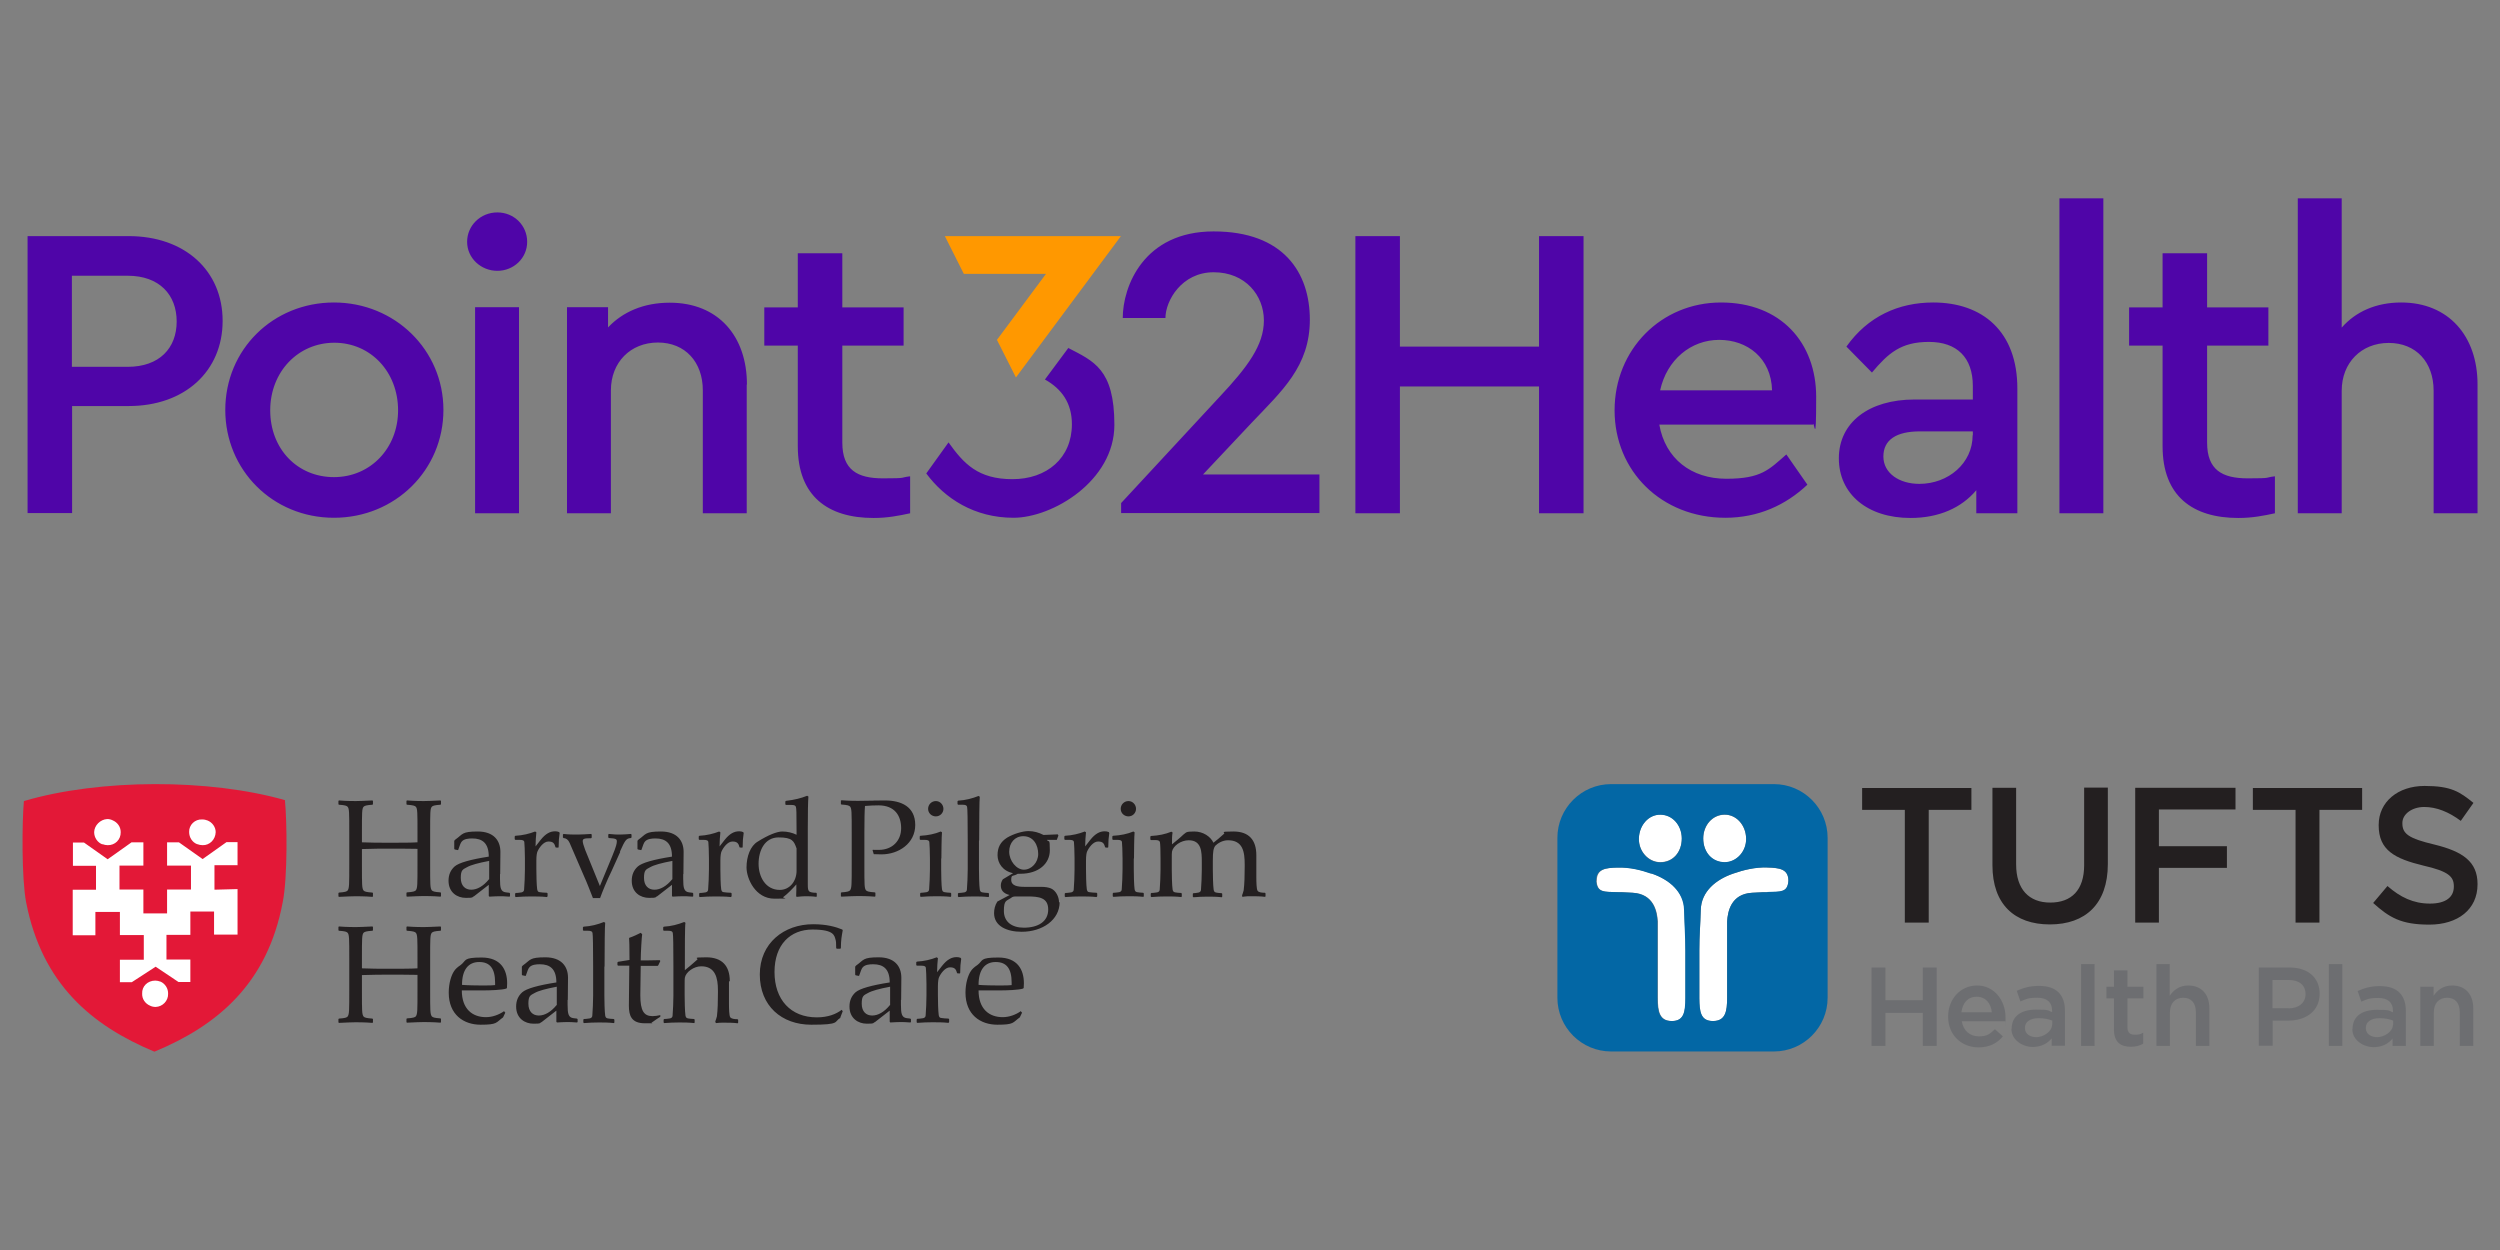
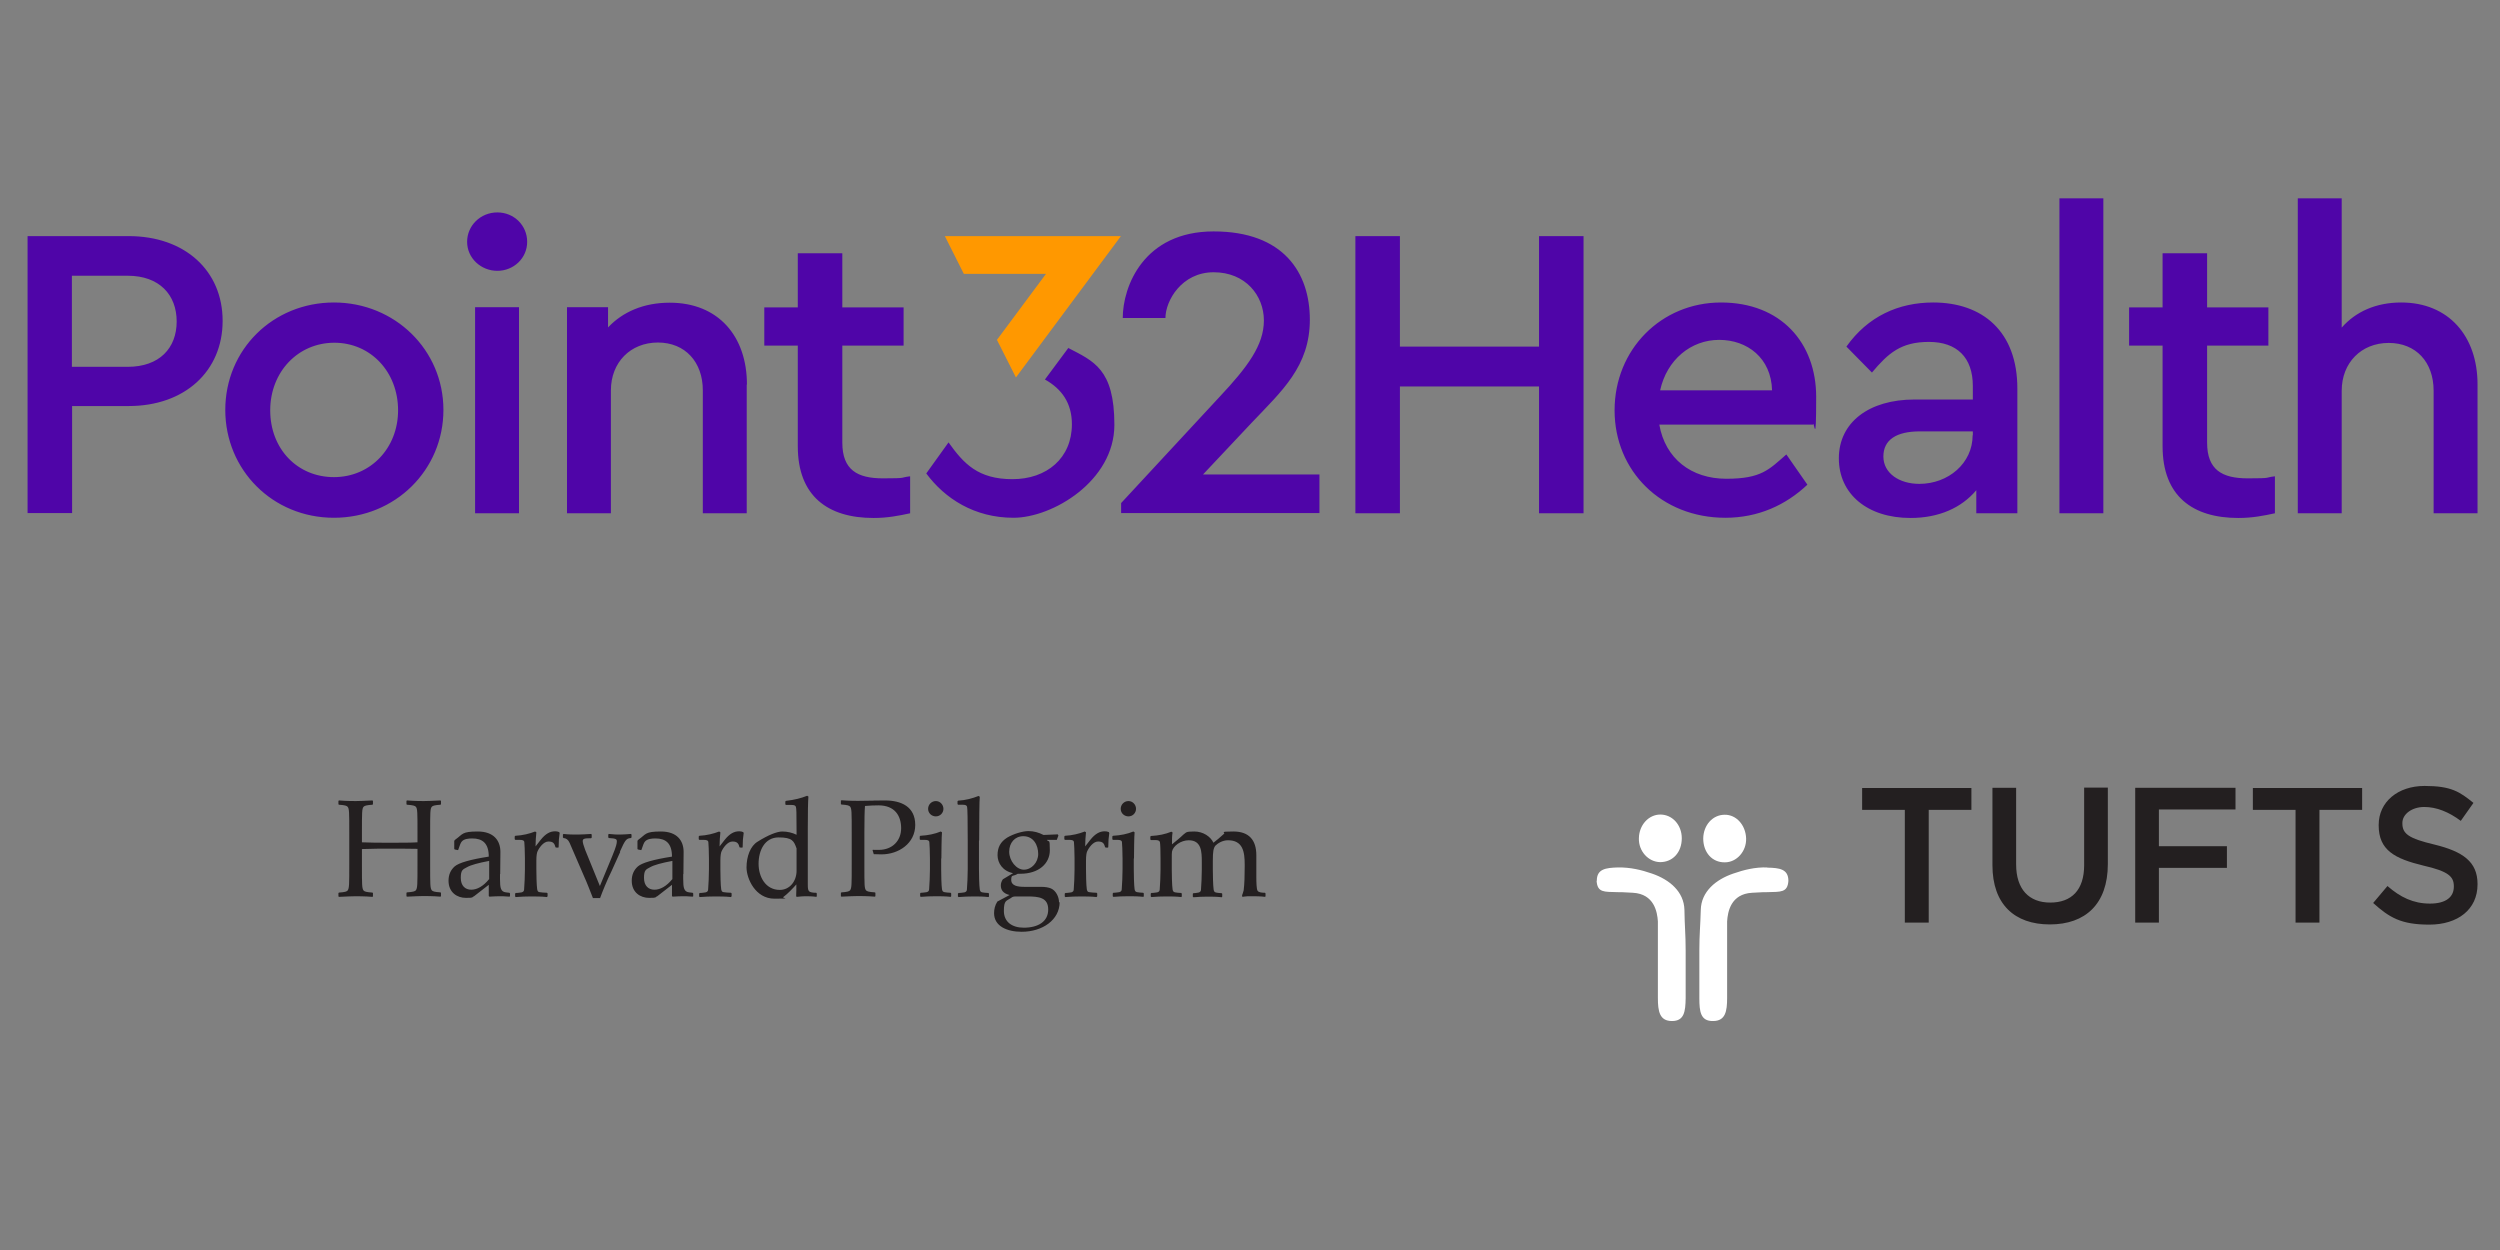
<svg xmlns="http://www.w3.org/2000/svg" id="Point32Health_Logo" version="1.1" viewBox="0 0 1224 612">
  <rect x="0" y="0" width="1224" height="612" fill="#808080" stroke="none" />
  <defs>
    <style> .st0 { fill: #6d6e71; } .st1 { fill: #231f20; } .st2 { fill: #4f05a8; } .st3 { fill: #ff9800; } .st4 { fill: #fff; } .st5 { fill: #e31837; } .st6 { fill: #0367a5; } </style>
  </defs>
  <g>
-     <path id="Descriptor" class="st0" d="M916.3,473.7h6.8v16h18.3v-16h6.8v38.4h-6.8v-16.2h-18.3v16.2h-6.8v-38.4ZM953.8,497.7h0c0-8.4,5.9-15.2,14.2-15.2s13.9,7.2,13.9,15.6,0,1.2-.1,1.9h-21.3c.7,4.7,4.1,7.4,8.3,7.4s5.5-1.2,7.9-3.5l3.9,3.5c-2.7,3.3-6.5,5.4-11.9,5.4-8.4,0-14.9-6.1-14.9-15h0ZM975.2,495.6c-.4-4.3-3-7.6-7.4-7.6s-6.9,3.1-7.5,7.6h14.9,0ZM984.9,503.7h0c0-6.4,4.9-9.4,12-9.4s5.5.5,7.8,1.2v-.7c0-4.1-2.5-6.3-7.2-6.3s-5.6.7-8.3,1.8l-1.8-5.2c3.2-1.4,6.3-2.4,10.9-2.4s7.6,1.2,9.6,3.2c2.1,2.1,3.1,5.2,3.1,8.9v17.2h-6.5v-3.6c-2,2.4-5,4.2-9.4,4.2s-10.3-3.1-10.3-8.9h0ZM1004.8,501.7v-2c-1.7-.7-3.9-1.2-6.6-1.2-4.3,0-6.8,1.8-6.8,4.8h0c0,2.9,2.5,4.5,5.6,4.5s7.7-2.5,7.7-6.2h0ZM1018.9,472h6.6v40.1h-6.6v-40.1ZM1035,504.1v-15.3h-3.7v-5.7h3.7v-8h6.6v8h7.8v5.7h-7.8v14.2c0,2.6,1.3,3.6,3.6,3.6s2.8-.3,4.1-1v5.4c-1.6.9-3.5,1.5-6,1.5-4.9,0-8.3-2.1-8.3-8.5h0ZM1055.7,472h6.6v15.5c1.9-2.7,4.6-5,9.1-5,6.5,0,10.3,4.4,10.3,11.1v18.5h-6.6v-16.5c0-4.5-2.2-7.1-6.2-7.1s-6.5,2.7-6.5,7.2v16.4h-6.6v-40.1h0ZM1105.9,473.7h15.2c9,0,14.6,5.1,14.6,12.8h0c0,8.7-6.9,13.2-15.4,13.2h-7.6v12.3h-6.8v-38.4h0ZM1120.5,493.7c5.1,0,8.3-2.9,8.3-6.9h0c0-4.6-3.2-7-8.3-7h-7.9v13.8h7.9ZM1140.2,472h6.6v40.1h-6.6v-40.1ZM1151.8,503.8h0c0-6.4,4.9-9.4,12-9.4s5.5.5,7.8,1.2v-.7c0-4.1-2.5-6.3-7.2-6.3s-5.6.7-8.3,1.8l-1.8-5.2c3.2-1.4,6.3-2.4,10.9-2.4s7.6,1.2,9.6,3.2c2.1,2.1,3.1,5.2,3.1,8.9v17.2h-6.5v-3.6c-2,2.4-5,4.2-9.4,4.2s-10.3-3.1-10.3-8.9h0ZM1171.7,501.7v-2c-1.7-.7-3.9-1.2-6.6-1.2-4.3,0-6.8,1.8-6.8,4.8h0c0,2.9,2.5,4.5,5.6,4.5s7.7-2.5,7.7-6.2h0ZM1184.9,483.1h6.6v4.4c1.9-2.7,4.6-5,9.1-5,6.5,0,10.3,4.4,10.3,11.1v18.5h-6.6v-16.5c0-4.5-2.2-7.1-6.2-7.1s-6.5,2.7-6.5,7.2v16.4h-6.6v-29h0Z" />
    <path id="Wordmark" class="st1" d="M932.6,396.5h-20.9v-10.7h53.5v10.7h-20.9v55.2h-11.7v-55.2h0ZM975.5,423.7v-38h11.6v37.5c0,12.2,6.3,18.7,16.7,18.7s16.6-6.1,16.6-18.3v-38h11.6v37.4c0,19.7-11.1,29.6-28.4,29.6s-28.1-9.9-28.1-29h0ZM1045.4,385.7h49.1v10.6h-37.5v18h33.3v10.6h-33.3v26.8h-11.6v-65.9h0ZM1123.9,396.5h-20.9v-10.7h53.5v10.7h-20.9v55.2h-11.7v-55.2h0ZM1161.9,442.1l7-8.3c6.3,5.5,12.7,8.6,20.8,8.6s11.7-3.4,11.7-8.3v-.2c0-4.7-2.6-7.3-14.9-10.1-14-3.4-21.9-7.5-21.9-19.7v-.2c0-11.3,9.4-19.1,22.5-19.1s17.2,2.9,23.9,8.3l-6.2,8.8c-5.9-4.4-11.9-6.8-17.9-6.8s-10.7,3.5-10.7,7.8v.2c0,5.1,3,7.4,15.7,10.4,13.9,3.4,21.1,8.4,21.1,19.3v.2c0,12.3-9.7,19.7-23.6,19.7s-19.6-3.5-27.5-10.6h0Z" />
    <g>
      <path class="st4" d="M781.7,431.3c.4,5.8,3.7,5.3,10.2,5.5,2.8,0,1.5,0,7.6.3,10.4.6,11.9,9.4,12.2,14,0,12.5,0,25,0,37.5,0,6.5.8,11.3,6.9,11.3,6,0,6.6-4.6,6.7-11.2,0-7.8,0-15.6,0-23.3h0c0-8-.5-11.9-.6-19.9-.2-9-7.4-14.9-15.9-17.8-5.2-1.8-10.6-3.1-16.7-3-5.9.2-10.3.7-10.3,6.5h0Z" />
      <path class="st4" d="M823.4,410.4c0-6.5-4.6-11.6-10.5-11.6-5.7,0-10.4,5.1-10.5,11.6-.2,6.3,4.6,11.6,10.4,11.7,6.2,0,10.6-4.8,10.6-11.7h0Z" />
      <path class="st4" d="M854.9,410.5c-.2-6.5-4.8-11.7-10.5-11.6-5.9,0-10.4,5.1-10.5,11.6,0,6.9,4.4,11.8,10.6,11.7,5.8,0,10.6-5.4,10.4-11.7Z" />
      <path class="st4" d="M865.3,424.7c-6.1-.2-11.5,1.2-16.7,3-8.5,2.9-15.7,8.8-15.9,17.8-.2,8-.7,11.9-.7,19.9h0c0,7.8,0,15.6,0,23.3,0,6.6.6,11.3,6.7,11.2,6.1,0,6.9-4.8,6.9-11.3,0-12.5,0-25,0-37.5.3-4.7,1.8-13.4,12.2-14,6.2-.4,4.8-.2,7.6-.3,6.4-.2,9.8.3,10.2-5.5,0-5.8-4.3-6.4-10.3-6.5h0Z" />
-       <path class="st6" d="M868.5,383.9h-79.7c-14.5,0-26.3,11.8-26.3,26.3v78.3c0,14.5,11.8,26.3,26.3,26.3h79.7c14.5,0,26.3-11.8,26.3-26.3v-78.3c0-14.5-11.8-26.3-26.3-26.3ZM808.6,427.7c8.5,2.9,15.7,8.8,15.9,17.8.2,8,.6,11.9.6,19.9h0c0,7.8,0,15.6,0,23.3,0,6.6-.6,11.3-6.7,11.2-6.1,0-6.9-4.8-6.9-11.3,0-12.5,0-25,0-37.5-.3-4.7-1.8-13.4-12.2-14-6.2-.4-4.8-.2-7.6-.3-6.4-.2-9.8.3-10.2-5.5,0-5.8,4.3-6.4,10.3-6.5,6.1-.2,11.5,1.2,16.7,3h0ZM802.4,410.5c.2-6.5,4.8-11.7,10.5-11.6,5.9,0,10.4,5.1,10.5,11.6,0,6.9-4.4,11.8-10.6,11.7-5.8,0-10.6-5.4-10.4-11.7h0ZM865.4,436.8c-2.8,0-1.5,0-7.6.3-10.4.6-11.9,9.4-12.2,14,0,12.5,0,25,0,37.5,0,6.5-.8,11.3-6.9,11.3-6.1,0-6.6-4.6-6.7-11.2,0-7.8,0-15.6,0-23.3h0c0-8,.5-11.9.7-19.9.2-9,7.4-14.9,15.9-17.8,5.2-1.8,10.6-3.1,16.7-3,5.9.2,10.3.7,10.3,6.5-.4,5.8-3.7,5.3-10.2,5.5h0ZM833.9,410.4c0-6.5,4.6-11.6,10.5-11.6,5.7,0,10.4,5.1,10.5,11.6.2,6.3-4.6,11.6-10.4,11.7-6.2,0-10.6-4.8-10.6-11.7Z" />
    </g>
  </g>
  <g>
    <g id="Wordmark-2">
-       <path id="Health_Care" class="st1" d="M479.1,482.2c0-7.4,3.1-11.2,8.4-11.2s7.8,3.2,7.8,10.1v1.2c-.7.1-2.6.2-5.7.2s-8.4-.1-10.4-.3M499.9,495c-2.7,1.9-5.9,3-9,3-6.5,0-11.8-3.9-11.8-13.1h10.6c3.2,0,9.2-.2,11.2-.9l.3-.3c0-.6.1-1.4.1-2.3,0-6.6-3.1-12.6-12.5-12.6s-7.3,1.5-10.3,3.7c-1.5,1-2.6,2-3.2,3-1.3,1.9-2.6,5.8-2.6,10.5,0,10.8,7.3,15.7,15.6,15.7s7.4-1,11-3.6l1.1-2.3-.5-.5h0ZM464.7,500.4v-1.4l-.3-.3c-.9,0-3.3-.2-3.6-.3-.8-.1-1-.5-1.2-1.4-.3-2-.4-7.4-.4-9.8v-4.3c0-2.5.3-3.8.5-4.3.8-1.9,3-5,5.4-5s3,1,3.5,2.9h.2c0,.1,1.1.1,1.1.1l.2-.2c0-2.7.2-5.1.5-6.9l-.2-.5c-.7-.3-1.3-.4-2-.4-2.5,0-4.7,1.2-7.1,4.2l-2.5,3.2c0-2,.2-5.4.4-6.9l-.6-.4c-2.8,1.1-6,1.9-9.7,2.1l-.3.3v1.4l.3.3h2.2c1.4,0,2.1.3,2.2,1,.1.8.3,4.7.3,8.1v5.4c0,2.5-.2,7.8-.4,9.8,0,.7-.4,1.2-1.2,1.4-.3,0-1.6.3-2.9.3l-.3.3v1.4l.3.3c2.7-.2,4.7-.3,7.3-.3s5.4,0,8,.3l.2-.3h0ZM435.7,492.1c-2.8,3.4-5.8,5.1-8.7,5.1s-5.1-1.9-5.1-5.8,1-4.1,3-5.2c1.9-1.1,5.6-2.1,10.9-3.1v9h0ZM441.2,489.6c0-4.3.1-8.2.1-10.9,0-5.5-3.2-10-11.1-10s-7.2,1.3-10.9,3.9c-.3.2-.5.5-.6.7v3.9l.2.3,1.5.3h.2c.8-2.4,1.3-3.7,1.8-4.2,1.1-1.3,3.3-1.5,5.1-1.5,5,0,8.1,2.3,8.1,8.9-9,1.4-14.6,3-16.7,4.8-2,1.8-3,4.1-3,7,0,5.8,4.3,8.4,8.5,8.4s2.7-.3,4-.8l7.2-5.6v5.4c-.1,0,.3.4.3.4,1.9-.1,3.4-.2,4.8-.2s2.8,0,5,.2l.3-.2v-1.4l-.3-.3-1.7-.2c-2.5-.3-2.9-2.1-2.9-6.5v-2.5h0ZM411.4,498.2l1.2-3.1-.5-.7c-2.7,2.1-6.7,3.7-12.2,3.7-12.8,0-20.7-8.7-20.7-22.2s7.8-20.8,18.6-20.8,10.7,3.1,11.3,5c.2.7.3,1.4.3,4.1l.3.3h1.7l.3-.3c0-3.8.4-6,.9-8.7l-.2-.4c-3.2-1.3-7.6-2.6-14.3-2.6-14.2,0-26.1,9.2-26.1,24.6s10.7,24.6,25.2,24.6,10.9-1.4,14.3-3.4M357.3,480.3c0-7.4-3.8-11.6-11.5-11.6s-3.4.5-4.5,1.2c-2.1,1.9-4.1,3.6-6,5.1,0-11.3,0-21.7.3-23.2l-.6-.4c-3,1.2-6.3,2.1-10,2.3l-.3.3v1.4l.3.3h2.2c1.4,0,2.1.3,2.2,1.1.2.8.3,6.2.3,16.4v14.2c0,2.5-.2,7.8-.4,9.8,0,.7-.4,1.2-1.2,1.4-.3,0-1.6.3-2.9.3l-.3.3v1.4l.3.3c2.7-.2,4.7-.3,7.3-.3s4.5,0,7.4.3l.2-.3v-1.4l-.3-.3c-.9,0-2.6-.2-3-.3-.8-.2-1-.5-1.2-1.4-.3-2-.4-7.4-.4-9.8v-5.3c0-1.7,0-2.9.1-3.4.5-2.8,4.4-5.6,8-5.6,6.9,0,8.2,5.6,8.2,11.8v1.2c0,4.1-.1,8.3-.5,11.5-.2.8-.5,1.7-.8,2.5,0,.2.2.8.4.8,1.3-.2,2.6-.2,3.6-.2,2.1,0,4.8,0,7,.3l.2-.3v-1.4l-.3-.3c-1.6,0-3.1-.2-3.6-1s-.6-4-.6-6.8v-10.6h0ZM307.9,492.4c0,4.8,1.2,8.6,7.8,8.6s2.1,0,3.6-.5c1.7-1.2,3-2.1,4-2.7v-.8c-1.5.3-2.5.5-3.8.5-4.2,0-6-2.5-6-10.3l.2-14.3h8.3l.3-.3,1-2.1-.3-.4c-1.7,0-3.4.1-5.6.1h-3.7c0-3.8.5-11.5.7-12.8l-.7-.7c-1.6.8-3.4,1.7-5.7,2.5.1,1,.2,4.5.2,10.8l-5.6.9-.3.3v1.3l.3.3h5.5l-.2,19.6h0ZM296,473.2c0-9.6.1-19.9.3-21.4l-.6-.4c-3,1.2-6.3,2.1-10,2.3l-.3.3v1.4l.3.3h2.2c1.4,0,2.1.3,2.2,1.1.2.8.3,6.7.3,16.4v14.2c0,2.5-.2,7.8-.4,9.8,0,.7-.4,1.2-1.2,1.4-.3,0-1.6.3-2.9.3l-.3.3v1.4l.3.3c2.7-.2,4.7-.3,7.3-.3s4.5,0,7.4.3l.2-.3v-1.4l-.3-.3c-.9,0-2.6-.2-3-.3-.8-.2-1-.5-1.2-1.4-.3-2-.4-7.4-.4-9.8v-14.1h0ZM278,489.6c0-4.3.1-8.2.1-10.9,0-5.5-3.2-10-11.1-10s-7.2,1.3-10.9,3.9c-.3.2-.5.5-.6.7v3.9l.2.3,1.5.3h.2c.8-2.4,1.3-3.7,1.8-4.2,1.1-1.3,3.3-1.5,5.1-1.5,5,0,8.1,2.3,8.1,8.9-9,1.4-14.6,3-16.7,4.8-2,1.8-3,4.1-3,7,0,5.8,4.3,8.4,8.5,8.4s2.7-.3,4-.8l7.2-5.6v5.4c-.1,0,.3.4.3.4,1.9-.1,3.4-.2,4.8-.2s2.8,0,5,.2l.3-.2v-1.4l-.3-.3-1.7-.2c-2.5-.3-2.9-2.1-2.9-6.5v-2.5h0ZM272.5,492.1c-2.8,3.4-5.8,5.1-8.7,5.1s-5.1-1.9-5.1-5.8,1-4.1,3-5.2c1.9-1.1,5.6-2.1,10.9-3.1v9h0ZM226.2,482.2c0-7.4,3.1-11.2,8.4-11.2s7.8,3.2,7.8,10.1v1.2c-.7.1-2.6.2-5.7.2s-8.4-.1-10.4-.3M246.9,495c-2.7,1.9-5.9,3-9,3-6.5,0-11.8-3.9-11.8-13.1h10.6c3.2,0,9.2-.2,11.2-.9l.3-.3c0-.6.1-1.4.1-2.3,0-6.6-3.1-12.6-12.5-12.6s-7.3,1.5-10.3,3.7c-1.5,1-2.6,2-3.2,3-1.3,1.9-2.6,5.8-2.6,10.5,0,10.8,7.3,15.7,15.6,15.7s7.4-1,11-3.6l1.1-2.3-.5-.5h0ZM204.4,484.8c0,10.2,0,11.6-.8,12.8-.5.5-1.3.8-4.3,1l-.3.2v1.7l.3.2c3.5-.2,7.4-.3,8.1-.3s4.7,0,8.2.3l.3-.2v-1.7l-.3-.2c-3-.2-3.7-.5-4.2-1-.8-1.2-.8-2.5-.8-12.8v-15.3c0-10.2,0-11.8.8-12.8.5-.5,1.2-.8,4.2-1l.3-.2v-1.7l-.3-.2c-3.4.2-7.4.3-8.1.3s-4.6,0-8.2-.3l-.3.2v1.7l.3.2c3,.2,3.8.5,4.3,1,.8,1,.8,2.6.8,12.8v4.6c-3.1.2-7.8.2-13.5.2s-8.9,0-13.7-.2v-4.6c0-10.2,0-11.8.8-12.8.5-.5,1.3-.8,4.3-1l.3-.2v-1.7l-.3-.2c-3.4.2-7.4.3-8.1.3s-4.7,0-8.2-.3l-.3.2v1.7l.3.2c3,.2,3.7.5,4.2,1,.8,1,.8,2.6.8,12.8v15.4c0,10.2,0,11.6-.8,12.8-.5.5-1.2.8-4.2,1l-.3.2v1.7l.3.2c3.5-.2,7.3-.3,8.1-.3s4.7,0,8.2.3l.3-.2v-1.7l-.3-.2c-3-.2-3.8-.5-4.3-1-.8-1.2-.8-2.5-.8-12.8v-7.5c4.5-.2,10.7-.2,13.5-.2s10.1,0,13.7.1v7.6h0Z" />
      <path id="Harvard_Pilgrim" class="st1" d="M608.8,439c1.3-.2,2.6-.2,3.6-.2,2.1,0,4.8,0,7,.3l.2-.3v-1.4l-.3-.3c-1.6,0-3.1-.2-3.6-1s-.6-4-.6-6.8v-10.6c0-7.4-3.6-11.6-11.2-11.6s-3.6.5-4.7,1.2c-2.1,1.9-3.4,3-5.1,4.3-1.4-3-5-5.5-9.4-5.5s-3.8.5-5.3,1.5c-1.4,1.4-4,3.5-5.6,4.8,0-2.4,0-4.3.3-5.8l-.6-.4c-2.9,1.2-6.2,1.9-10,2.1l-.3.3v1.4l.3.3h2.2c1.3,0,2,.3,2.2,1,.2.9.3,4.6.3,8.1v5.3c0,2.4-.2,7.8-.4,9.8,0,.7-.4,1.2-1.2,1.4-.3,0-1.6.3-2.9.3l-.3.3v1.4l.3.3c2.7-.2,4.7-.3,7.3-.3s4.5,0,7.4.3l.2-.3v-1.4l-.3-.3c-.9,0-2.6-.2-3-.3-.8-.2-1-.5-1.2-1.4-.3-2-.4-7.4-.4-9.8v-5.3c0-1.7,0-2.9.1-3.4.5-2.8,4.3-5.6,8.2-5.6,6.3,0,6.4,5.7,6.4,10.6v3.8c0,2.5-.2,7.8-.4,9.8,0,.7-.4,1.2-1.2,1.4-.3,0-1.2.3-2.5.3l-.3.3v1.4l.3.3c2.8-.2,4.3-.3,6.8-.3s4.3,0,7.1.3l.2-.3v-1.4l-.3-.3c-.9,0-2.3-.2-2.7-.3-.8-.2-1-.5-1.2-1.4-.3-2-.4-7.4-.4-9.8v-4.5c0-4.3.3-6,1.2-7.2,1.1-1.1,3.4-2.7,6.2-2.7,7.3,0,8.2,5.6,8.2,11.8v1.2c0,4.1-.1,8.3-.5,11.5-.2.8-.5,1.7-.8,2.5,0,.2.2.8.4.8M555.2,420.3c0-2.3.1-11.3.3-12.8l-.6-.4c-2.9,1.2-6.2,1.9-10,2.1l-.3.3v1.4l.3.3h2.2c1.4,0,2.1.3,2.2,1,.1.8.3,4.7.3,8.1v5.3c0,2.4-.2,7.8-.4,9.8,0,.7-.4,1.2-1.2,1.4-.3,0-1.6.3-2.9.3l-.3.3v1.4l.3.3c2.7-.2,4.7-.3,7.3-.3s4.5,0,7.4.3l.2-.3v-1.4l-.3-.3c-.9,0-2.6-.2-3-.3-.8-.2-1-.5-1.2-1.4-.3-2-.4-7.4-.4-9.8v-5.3h0ZM552.5,392.2c-2.1,0-3.8,1.7-3.8,3.8s1.7,3.7,3.8,3.7,3.7-1.7,3.7-3.7-1.6-3.8-3.7-3.8M537.2,438.8v-1.4l-.3-.3c-.9,0-3.3-.2-3.6-.3-.8-.1-1-.5-1.2-1.4-.3-2-.4-7.4-.4-9.8v-4.3c0-2.5.3-3.8.5-4.3.8-1.9,3-5,5.4-5s3,1,3.5,2.9h.2c0,.1,1.1.1,1.1.1l.2-.2c0-2.7.2-5.1.5-6.9l-.2-.5c-.7-.3-1.3-.4-2-.4-2.5,0-4.7,1.2-7.1,4.2l-2.5,3.2c0-2,.2-5.4.4-6.9l-.6-.4c-2.8,1.1-6,1.9-9.7,2.1l-.3.3v1.4l.3.3h2.2c1.4,0,2.1.3,2.2,1,.1.8.3,4.7.3,8.1v5.4c0,2.5-.2,7.8-.4,9.8,0,.7-.4,1.2-1.2,1.4-.3,0-1.6.3-2.9.3l-.3.3v1.4l.3.3c2.7-.2,4.7-.3,7.3-.3s5.4,0,8,.3l.2-.3h0ZM501.3,454.2c-5.9,0-9.8-2.9-9.8-8.2s1.2-4.8,3.4-6.3c.9-.7,1.2-.8,3-.8h5c5.7,0,10.3.5,10.3,6.4s-4.9,8.9-12,8.9M501,409.4c5.1,0,7.3,4.5,7.3,8.7s-3.3,7.7-7,7.7-7.2-4.4-7.2-8.8,2.8-7.6,6.9-7.6M518.5,441.8c0-2.8-1.6-5.8-3.9-6.8-1.2-.5-2.7-.8-5-.8h-8c-3.4,0-6.5-.5-6.5-3.4s.8-1.5,3.2-3c.4,0,.8,0,1.2,0,9.2,0,14.5-5.1,14.5-11.5s-.5-3.5-1.4-5.1h4.8l.8-2.1-.3-.6c-2.1.1-3.8.2-7,.3-2.3-1.2-4.7-1.9-7.4-1.9s-7.2,1.3-10.4,3.2c-3.3,2.1-4.7,4.8-4.7,8.6s2.5,7.8,7.6,8.8l-5,3c-.6.9-1,1.9-1,3,0,2.1,1,3.9,4.3,4.7l-6,3.2c-1.2,1.9-1.6,3.8-1.6,5.7,0,6.4,6.4,9.1,13.5,9.1,10.3,0,18.6-5.9,18.6-14.5M479.4,411.5c0-9.6.1-19.9.3-21.4l-.6-.4c-3,1.2-6.3,2.1-10,2.3l-.3.3v1.4l.3.3h2.2c1.4,0,2.1.3,2.2,1.1.2.8.3,6.7.3,16.4v14.2c0,2.5-.2,7.8-.4,9.8,0,.7-.4,1.2-1.2,1.4-.3,0-1.6.3-2.9.3l-.3.3v1.4l.3.3c2.7-.2,4.7-.3,7.3-.3s4.5,0,7.4.3l.2-.3v-1.4l-.3-.3c-.9,0-2.6-.2-3-.3-.8-.2-1-.5-1.2-1.4-.3-2-.4-7.4-.4-9.8v-14.1h0ZM460.9,420.3c0-2.3.1-11.3.3-12.8l-.6-.4c-2.9,1.2-6.2,1.9-10,2.1l-.3.3v1.4l.3.3h2.2c1.4,0,2.1.3,2.2,1,.1.8.3,4.7.3,8.1v5.3c0,2.4-.2,7.8-.4,9.8,0,.7-.4,1.2-1.2,1.4-.3,0-1.6.3-2.9.3l-.3.3v1.4l.3.3c2.7-.2,4.7-.3,7.3-.3s4.5,0,7.4.3l.2-.3v-1.4l-.3-.3c-.9,0-2.6-.2-3-.3-.8-.2-1-.5-1.2-1.4-.3-2-.4-7.4-.4-9.8v-5.3h0ZM458.2,392.2c-2.1,0-3.8,1.7-3.8,3.8s1.7,3.7,3.8,3.7,3.7-1.7,3.7-3.7-1.6-3.8-3.7-3.8M420.2,392.1c-.9,0-4.7,0-8.2-.3l-.3.2v1.7l.3.2c3,.2,3.7.5,4.2,1,.8,1,.8,2.6.8,12.8v15.4c0,10.2,0,11.6-.8,12.8-.5.5-1.2.8-4.2,1l-.3.2v1.7l.3.2c3.5-.2,7.3-.3,8.1-.3s4.7,0,8.2.3l.3-.2v-1.7l-.3-.2c-3-.2-3.8-.5-4.3-1-.8-1.1-.8-2.4-.8-12.8v-15.4c0-6.6.1-10.9.3-13.1,2.4-.2,4.5-.3,6.6-.3,8,0,11.1,5.1,11.1,11.2s-4.3,10.6-10.9,10.6-1.4,0-2.8-.1l-.3.3.6,1.9c1.2,0,2.4.1,3.8.1,8.4,0,16.5-5.4,16.5-14.4s-6.9-12-14.8-12-4.2.1-6.4.1c-2.7,0-4.8.1-6.8.1M395.5,405.3c0-7.8.1-12.8.3-15.3l-.6-.4c-3,1.2-6.1,2-10.4,2.5l-.3.3v1.4l.3.3h2.7c1.4,0,2.1.3,2.2,1.1.2.7.3,1.9.3,12.1v1.4c-2-1-4.5-1.6-7-1.6s-6.9,1.7-12.1,5c-3.5,2.1-5.4,7.2-5.4,12.6s4.3,15.3,13.7,15.3,3.3-.3,4.3-.8c2.1-1.5,5-4.6,6.4-6.2,0,2.1,0,4-.1,5.8l.3.3c1.9-.2,3.2-.3,4.1-.3,1.6,0,3.4,0,5.5.3l.2-.3v-1.4l-.3-.3c-1.6,0-3-.2-3.5-.8-.5-.5-.6-1.4-.6-3.4v-27.6h0ZM390,426.3c0,5.2-3.4,9.4-8.2,9.4-6.9,0-10.4-6.3-10.4-12.8s3-12.9,9.8-12.9,7.5,1.8,8.8,5.4v11h0ZM358.2,438.8v-1.4l-.3-.3c-.9,0-3.3-.2-3.6-.3-.8-.1-1-.5-1.2-1.4-.3-2-.4-7.4-.4-9.8v-4.3c0-2.5.3-3.8.5-4.3.8-1.9,3-5,5.4-5s3,1,3.5,2.9h.2c0,.1,1.1.1,1.1.1l.2-.2c0-2.7.2-5.1.5-6.9l-.2-.5c-.7-.3-1.3-.4-2-.4-2.5,0-4.7,1.2-7.1,4.2l-2.5,3.2c0-2,.2-5.4.4-6.9l-.6-.4c-2.8,1.1-6,1.9-9.7,2.1l-.3.3v1.4l.3.3h2.2c1.4,0,2.1.3,2.2,1,.1.8.3,4.7.3,8.1v5.4c0,2.5-.2,7.8-.4,9.8,0,.7-.4,1.2-1.2,1.4-.3,0-1.6.3-2.9.3l-.3.3v1.4l.3.3c2.7-.2,4.7-.3,7.3-.3s5.4,0,8,.3l.2-.3h0ZM334.6,428c0-4.3.1-8.2.1-10.9,0-5.5-3.2-10-11.1-10s-7.2,1.3-10.9,3.9c-.3.2-.5.5-.6.7v3.9l.2.3,1.5.3h.2c.8-2.4,1.3-3.7,1.8-4.2,1.1-1.3,3.3-1.5,5.1-1.5,5,0,8.1,2.3,8.1,8.9-9,1.4-14.6,3-16.7,4.8-2,1.8-3,4.1-3,7,0,5.8,4.3,8.4,8.5,8.4s2.7-.3,4-.8l7.2-5.6v5.4c-.1,0,.3.4.3.4,1.9-.1,3.4-.2,4.8-.2s2.8,0,5,.2l.3-.2v-1.4l-.3-.3-1.7-.2c-2.5-.3-2.9-2.1-2.9-6.5v-2.5h0ZM329.1,430.5c-2.8,3.4-5.8,5.1-8.7,5.1s-5.1-1.9-5.1-5.8,1-4.1,3-5.2c1.9-1.1,5.6-2.1,10.9-3.1v9h0ZM303.5,417c2.6-5.8,3.1-6.5,5.4-6.7l.3-.3v-1.4l-.3-.3c-1.5.1-3.4.3-5.3.3s-2.5,0-5.5-.3l-.3.3v1.4l.3.3c3.6.2,3.9.6,3.9,1.6s-.2,2.3-2.3,7.4l-6,14.5-7.2-17.7c-.8-2.1-1.2-3.6-1.2-4.3,0-1.2.9-1.4,4.1-1.4l.3-.3v-1.5l-.3-.3c-2,.1-4.4.3-6.6.3s-4.3,0-6.9-.3l-.3.3v1.4l.3.3c1.3.1,2.3.8,3,2.4l7,16.2c1.6,3.5,3.2,7.8,4.4,10.8h3.5c1.2-3.3,3.3-8.5,5.7-13.4l4.2-9.3h0ZM268.1,438.8v-1.4l-.3-.3c-.9,0-3.3-.2-3.6-.3-.8-.1-1-.5-1.2-1.4-.3-2-.4-7.4-.4-9.8v-4.3c0-2.5.3-3.8.5-4.3.8-1.9,3-5,5.4-5s3,1,3.5,2.9h.2c0,.1,1.1.1,1.1.1l.2-.2c0-2.7.2-5.1.5-6.9l-.2-.5c-.7-.3-1.3-.4-2-.4-2.5,0-4.7,1.2-7.1,4.2l-2.5,3.2c0-2,.2-5.4.4-6.9l-.6-.4c-2.8,1.1-6,1.9-9.7,2.1l-.3.3v1.4l.3.3h2.2c1.4,0,2.1.3,2.2,1,.1.8.3,4.7.3,8.1v5.4c0,2.5-.2,7.8-.4,9.8,0,.7-.4,1.2-1.2,1.4-.3,0-1.6.3-2.9.3l-.3.3v1.4l.3.3c2.7-.2,4.7-.3,7.3-.3s5.4,0,8,.3l.2-.3h0ZM244.9,428c0-4.3.1-8.2.1-10.9,0-5.5-3.2-10-11.1-10s-7.2,1.3-10.9,3.9c-.3.2-.5.5-.6.7v3.9l.2.3,1.5.3h.2c.8-2.4,1.3-3.7,1.8-4.2,1.1-1.3,3.3-1.5,5.1-1.5,5,0,8.1,2.3,8.1,8.9-9,1.4-14.6,3-16.7,4.8-2,1.8-3,4.1-3,7,0,5.8,4.3,8.4,8.5,8.4s2.7-.3,4-.8l7.2-5.6v5.4c-.1,0,.3.4.3.4,1.9-.1,3.4-.2,4.8-.2s2.8,0,5,.2l.3-.2v-1.4l-.3-.3-1.7-.2c-2.5-.3-2.9-2.1-2.9-6.5v-2.5h0ZM239.4,430.5c-2.8,3.4-5.8,5.1-8.7,5.1s-5.1-1.9-5.1-5.8,1-4.1,3-5.2c1.9-1.1,5.6-2.1,10.9-3.1v9h0ZM204.4,423.1c0,10.2,0,11.6-.8,12.8-.5.5-1.3.8-4.3,1l-.3.2v1.7l.3.2c3.5-.2,7.4-.3,8.1-.3s4.7,0,8.2.3l.3-.2v-1.7l-.3-.2c-3-.2-3.7-.5-4.2-1-.8-1.2-.8-2.5-.8-12.8v-15.3c0-10.2,0-11.8.8-12.8.5-.5,1.2-.8,4.2-1l.3-.2v-1.7l-.3-.2c-3.4.2-7.4.3-8.1.3s-4.6,0-8.2-.3l-.3.2v1.7l.3.2c3,.2,3.8.5,4.3,1,.8,1,.8,2.6.8,12.8v4.6c-3.1.2-7.8.2-13.5.2s-8.9,0-13.7-.2v-4.6c0-10.2,0-11.8.8-12.8.5-.5,1.3-.8,4.3-1l.3-.2v-1.7l-.3-.2c-3.4.2-7.4.3-8.1.3s-4.7,0-8.2-.3l-.3.2v1.7l.3.2c3,.2,3.7.5,4.2,1,.8,1,.8,2.6.8,12.8v15.4c0,10.2,0,11.6-.8,12.8-.5.5-1.2.8-4.2,1l-.3.2v1.7l.3.2c3.5-.2,7.3-.3,8.1-.3s4.7,0,8.2.3l.3-.2v-1.7l-.3-.2c-3-.2-3.8-.5-4.3-1-.8-1.2-.8-2.5-.8-12.8v-7.5c4.5-.2,10.7-.2,13.5-.2s10.1,0,13.7.1v7.6h0Z" />
    </g>
    <g id="Symbol">
-       <path id="Shield" class="st5" d="M139.7,391.8c-36.9-10.6-90.8-10.6-128,.4-.9,9.7-1.2,37.6,1.1,49.6,7.8,40,32.1,60.3,62.8,73.1,30.9-12.8,55.3-33.3,62.8-73.1,2.5-12.3,2.1-40.1,1.1-50" />
-       <path id="Symbol-2" class="st4" d="M116.3,423.7v-11.4h-.1c0,0-5.3,0-5.3,0l-11.7,8.3-11.6-8.2h-.1c0,0-5.7,0-5.7,0v11.4h.1c0,0,11.6,0,11.6,0v11.7h-11.7v11.7h-11.6v-11.7h-.1c0,0-11.6,0-11.6,0v-11.7h11.7v-11.4h-.1c0,0-5.7,0-5.7,0l-11.7,8.3-11.6-8.2h-.1c0,0-5.3,0-5.3,0v11.4h.1c0,0,11.2,0,11.2,0v11.7h-11.4v22.3h.1c0,0,11,0,11,0v-11.4h12v11.3h.1c0,0,11.6,0,11.6,0v12.1h-11.7v11h.1c0,0,5.7,0,5.7,0l11.7-7.6,11.2,7.5h.1c0,0,5.7,0,5.7,0v-11h-.1c0,0-11.6,0-11.6,0v-12.1h11.7v-11.4h11.6v11.3h.1c0,0,11.4,0,11.4,0v-22.3h-.1c0,0-11.2.3-11.2.3v-12h11.4,0ZM78.5,480.6c-.8-.3-1.6-.5-2.5-.5-3.7,0-6.6,2.8-6.4,6.4-.1,2.6,1.5,4.9,3.9,5.9.8.4,1.7.6,2.7.6,3.4-.1,6.2-3,6.1-6.4.1-2.7-1.5-5-3.7-6h0ZM50.2,413.3c.8.3,1.6.5,2.5.5,3.6.1,6.5-2.7,6.4-6.4,0-2.6-1.6-4.8-4-5.8-.8-.4-1.7-.6-2.6-.6-3.4.2-6.3,3.1-6.4,6.4,0,2.8,1.7,5.1,4,6h0ZM96.6,413.3c.8.3,1.7.5,2.6.5,3.4.1,6.3-2.7,6.4-6.4,0-2.5-1.7-4.8-4-5.7-.8-.3-1.6-.5-2.6-.5-3.6-.2-6.5,2.7-6.4,6.1,0,2.8,1.6,5.1,3.9,6Z" />
-     </g>
+       </g>
  </g>
  <g>
    <path id="Wordmark-3" class="st2" d="M13.5,115.6h49.5c27.5,0,46,16.9,46,41.5s-18.5,41.7-46,41.7h-27.7v52.4H13.5V115.6h0ZM62.5,179.6c15.6,0,24-9.2,24-22.2s-8.4-22.4-24-22.4h-27.3v44.6h27.3,0ZM110.3,200.7c0-29.6,23.4-52.6,53.2-52.6s53.6,23.2,53.6,52.6-23.6,52.8-53.6,52.8-53.2-23.4-53.2-52.8ZM194.9,200.9c0-18.9-13.5-33.1-31.2-33.1s-31.4,14.2-31.4,33.1,13.3,32.7,31.2,32.7,31.4-14.2,31.4-32.7ZM228.7,118.4c0-8,6.6-14.4,14.8-14.4s14.6,6.4,14.6,14.4-6.6,14.2-14.6,14.2-14.8-6.2-14.8-14.2ZM232.6,150.4h21.5v100.9h-21.5v-100.9ZM365.6,188.2v63.1h-21.5v-60.2c0-13.8-8.6-23.4-22-23.4s-23,9.7-23,23.4v60.2h-21.5v-100.9h20.1v9.9c7.2-7.6,17.4-12.1,30.2-12.1,23.8,0,37.8,16.4,37.8,40.1h0ZM445.6,233v18.3c-5.5,1.2-11.1,2.3-17.9,2.3-22.4,0-37.1-10.7-37.1-35.1v-49.3h-16.4v-18.7h16.4v-26.5h21.8v26.5h30v18.7h-30v47.5c0,13.4,7.4,17.5,19.9,17.5s8-.4,13.3-1h0ZM663.6,115.6h21.8v54.1h68.1v-54.1h21.8v135.7h-21.8v-62.1h-68.1v62.1h-21.8V115.6h0ZM887.5,207.9h-75.1c2.9,16.6,15.6,26.5,32.8,26.5s20.9-4.5,29.4-11.9l10.3,14.8c-10.7,10.1-24.2,16.2-40.2,16.2-31.2,0-54.2-22.8-54.2-52.6s22.8-52.8,52.1-52.8,46.6,19.7,46.6,46.2-1,10.9-1.6,13.6h0ZM812.8,191.1h54.8c-.4-15.8-12.1-24.7-25.9-24.7s-25.6,9.7-28.9,24.7ZM987.7,190.3v61h-20.1v-11.3c-7.2,8.6-18.3,13.6-32.2,13.6-21.1,0-35.1-11.7-35.1-29.2s14.6-28.8,37.1-28.8h28.5v-6.6c0-14-7.8-21.6-21.5-21.6s-19.9,5.5-27.9,15l-12.5-12.7c10.5-14.8,25.5-21.6,42.5-21.6,24.2,0,41.2,14.2,41.2,42.1h0ZM965.9,213.1v-1.9h-25.9c-11.5,0-17.9,4.1-17.9,12.3s7.8,13.4,17.6,13.4c14.2,0,26.1-10.1,26.1-23.8h0ZM1008.3,97.1h21.5v154.2h-21.5V97.1h0ZM1113.8,233v18.3c-5.5,1.2-11.1,2.3-17.9,2.3-22.4,0-37.1-10.7-37.1-35.1v-49.3h-16.4v-18.7h16.4v-26.5h21.8v26.5h30v18.7h-30v47.5c0,13.4,7.4,17.5,19.9,17.5s8-.4,13.3-1h0ZM1213,188.2v63.1h-21.5v-60c0-14-8.6-23.4-22-23.4s-23,9.7-23,23.4v60h-21.5V97.1h21.5v63.3c6.8-7.8,16.8-12.3,29.1-12.3,23.2,0,37.4,16.4,37.4,40.1h0ZM549.7,155.7c0-15.4,10.2-42.4,44.5-42.4s47.1,20.3,47.1,43.2-13.7,34.9-28.5,50.5l-23.8,25.3h57v18.9h-97.1v-4.9l48.2-52c13.7-14.6,21.7-25.3,21.7-37.4s-8.9-23.6-24.6-23.6-23.6,14-23.6,22.4h-20.9ZM523.1,170.3l-11.5,15.5c8.2,4.6,13.2,11.5,13.2,21.9,0,16.6-12.3,26.9-29.1,26.9s-23.8-7.5-31.3-18l-10.9,15.2c9.1,12.3,23.6,21.7,42.7,21.7s49.4-18,49.4-45.5-10.3-31.2-22.7-37.7h0Z" />
    <polygon id="Symbol-3" class="st3" points="548.8 115.6 497.4 184.8 488.1 166.4 512.1 134.1 471.9 134.1 462.6 115.6 548.8 115.6" />
  </g>
</svg>